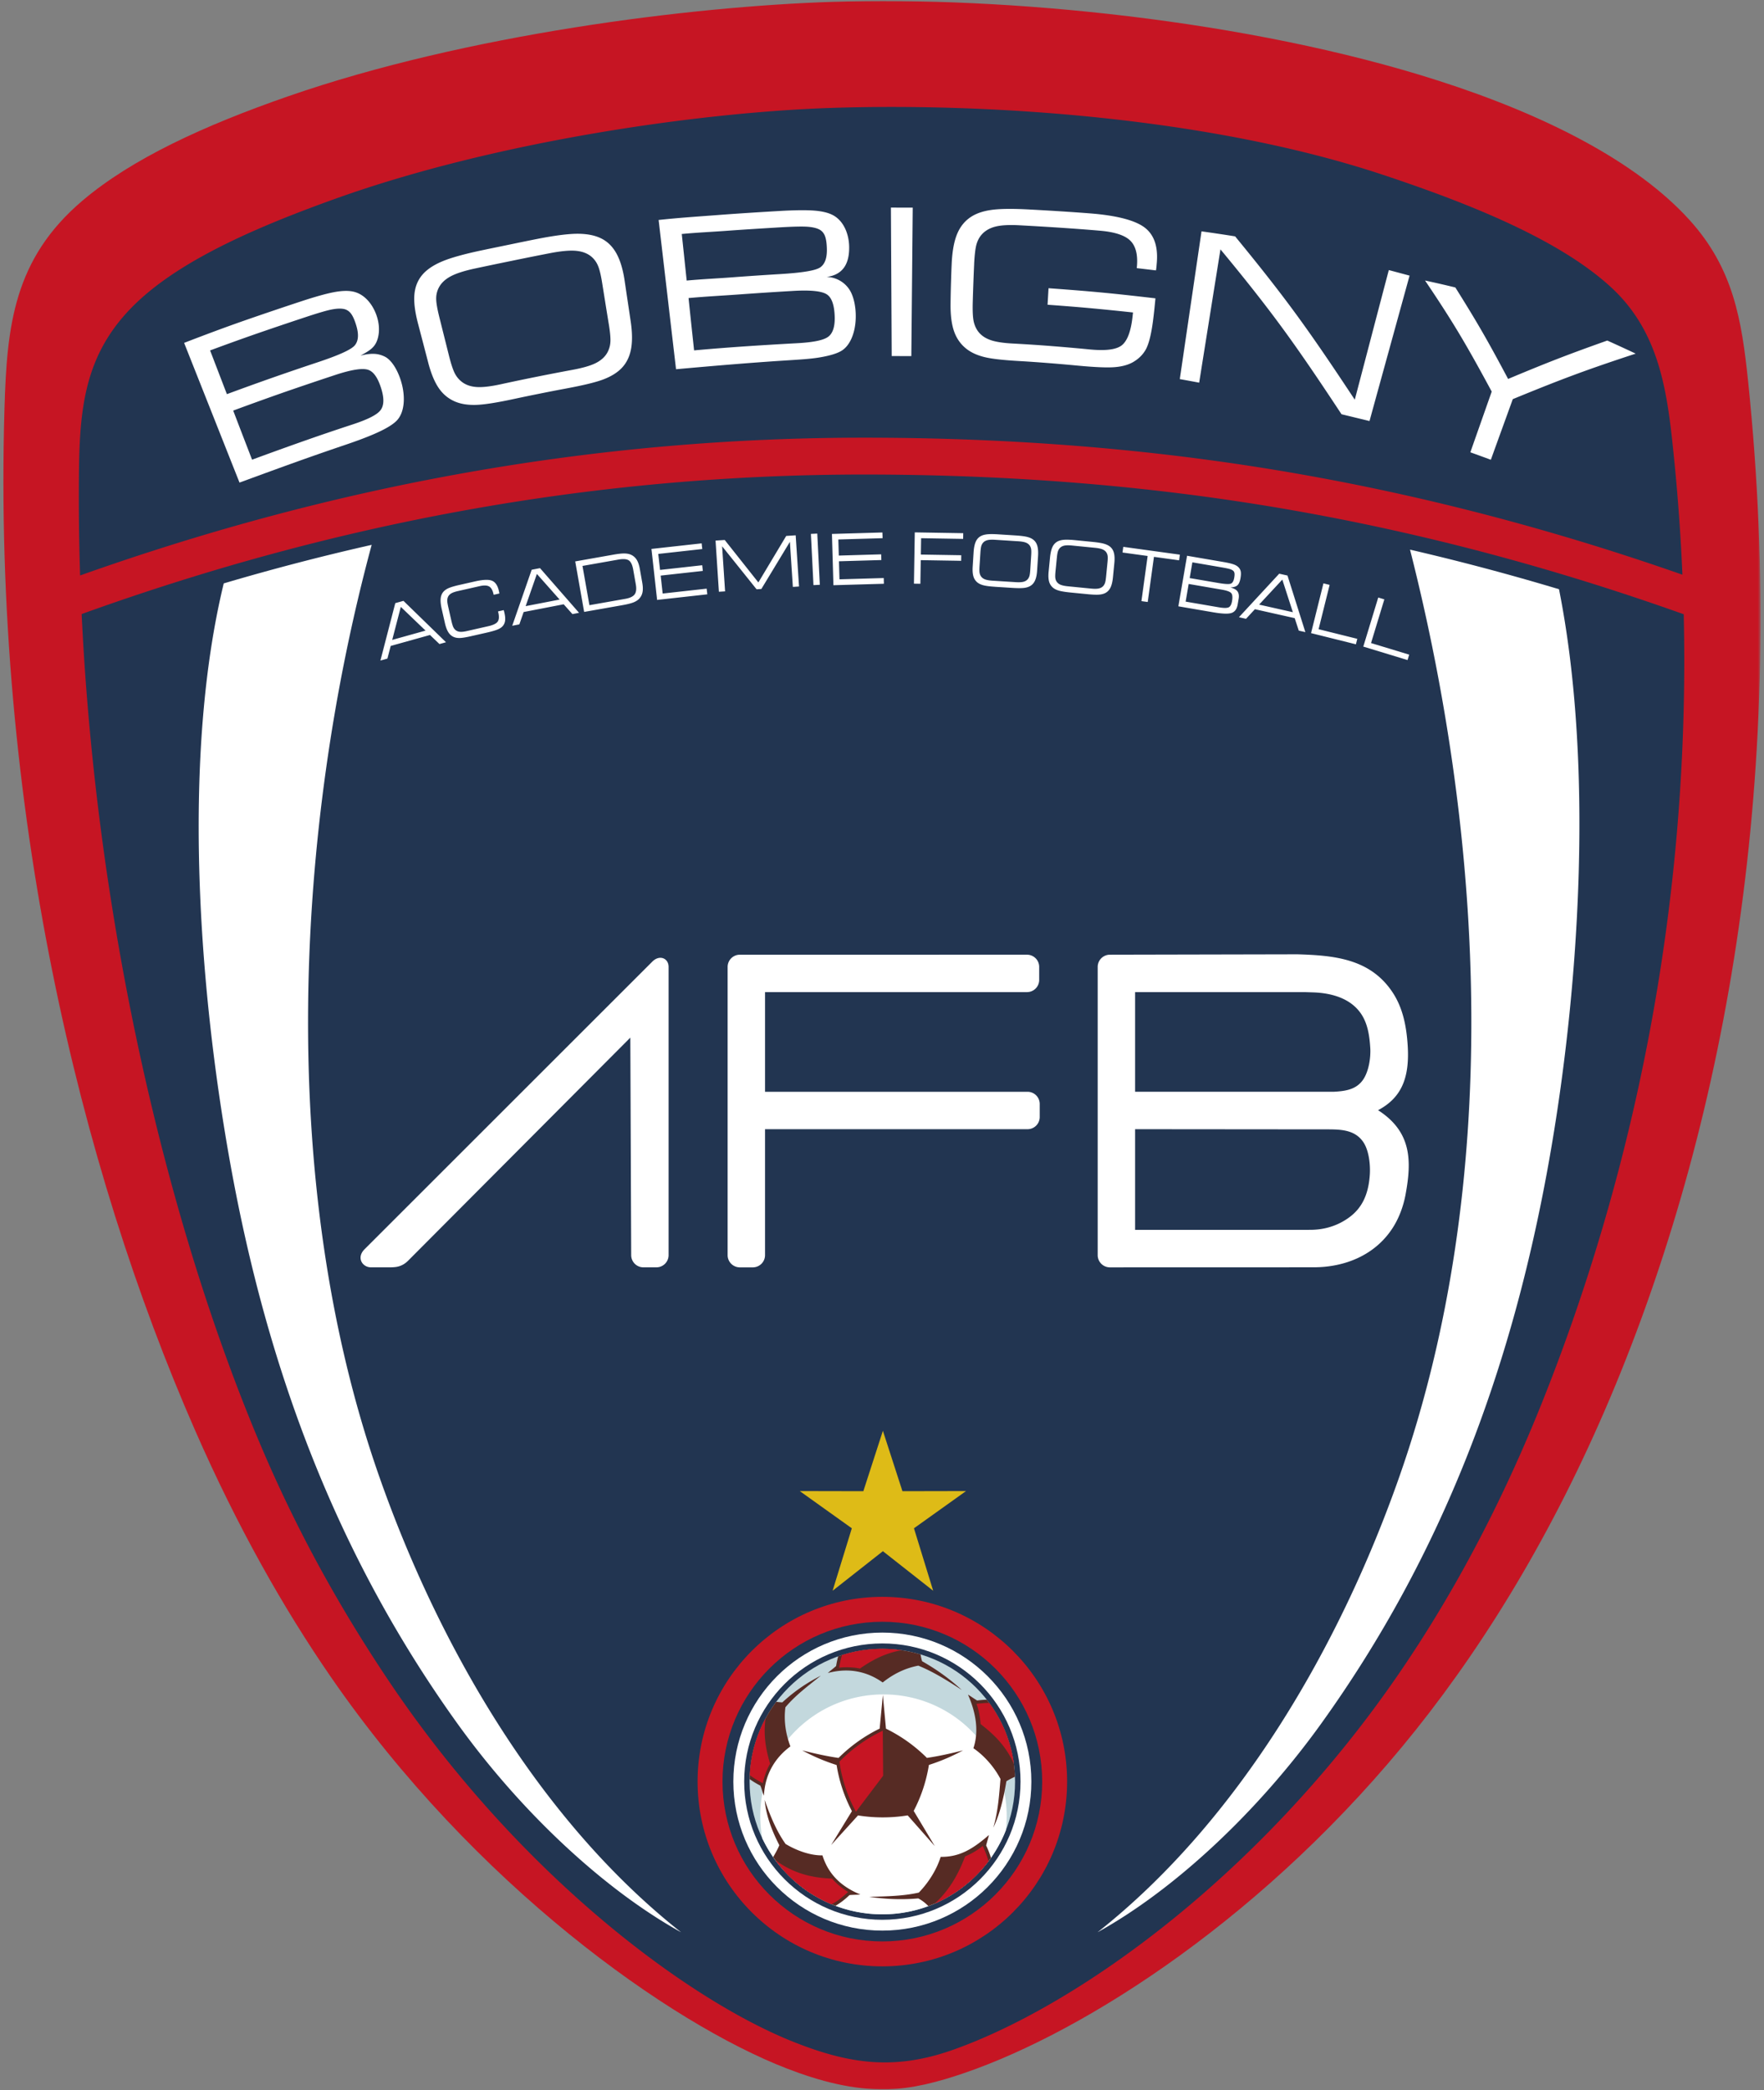
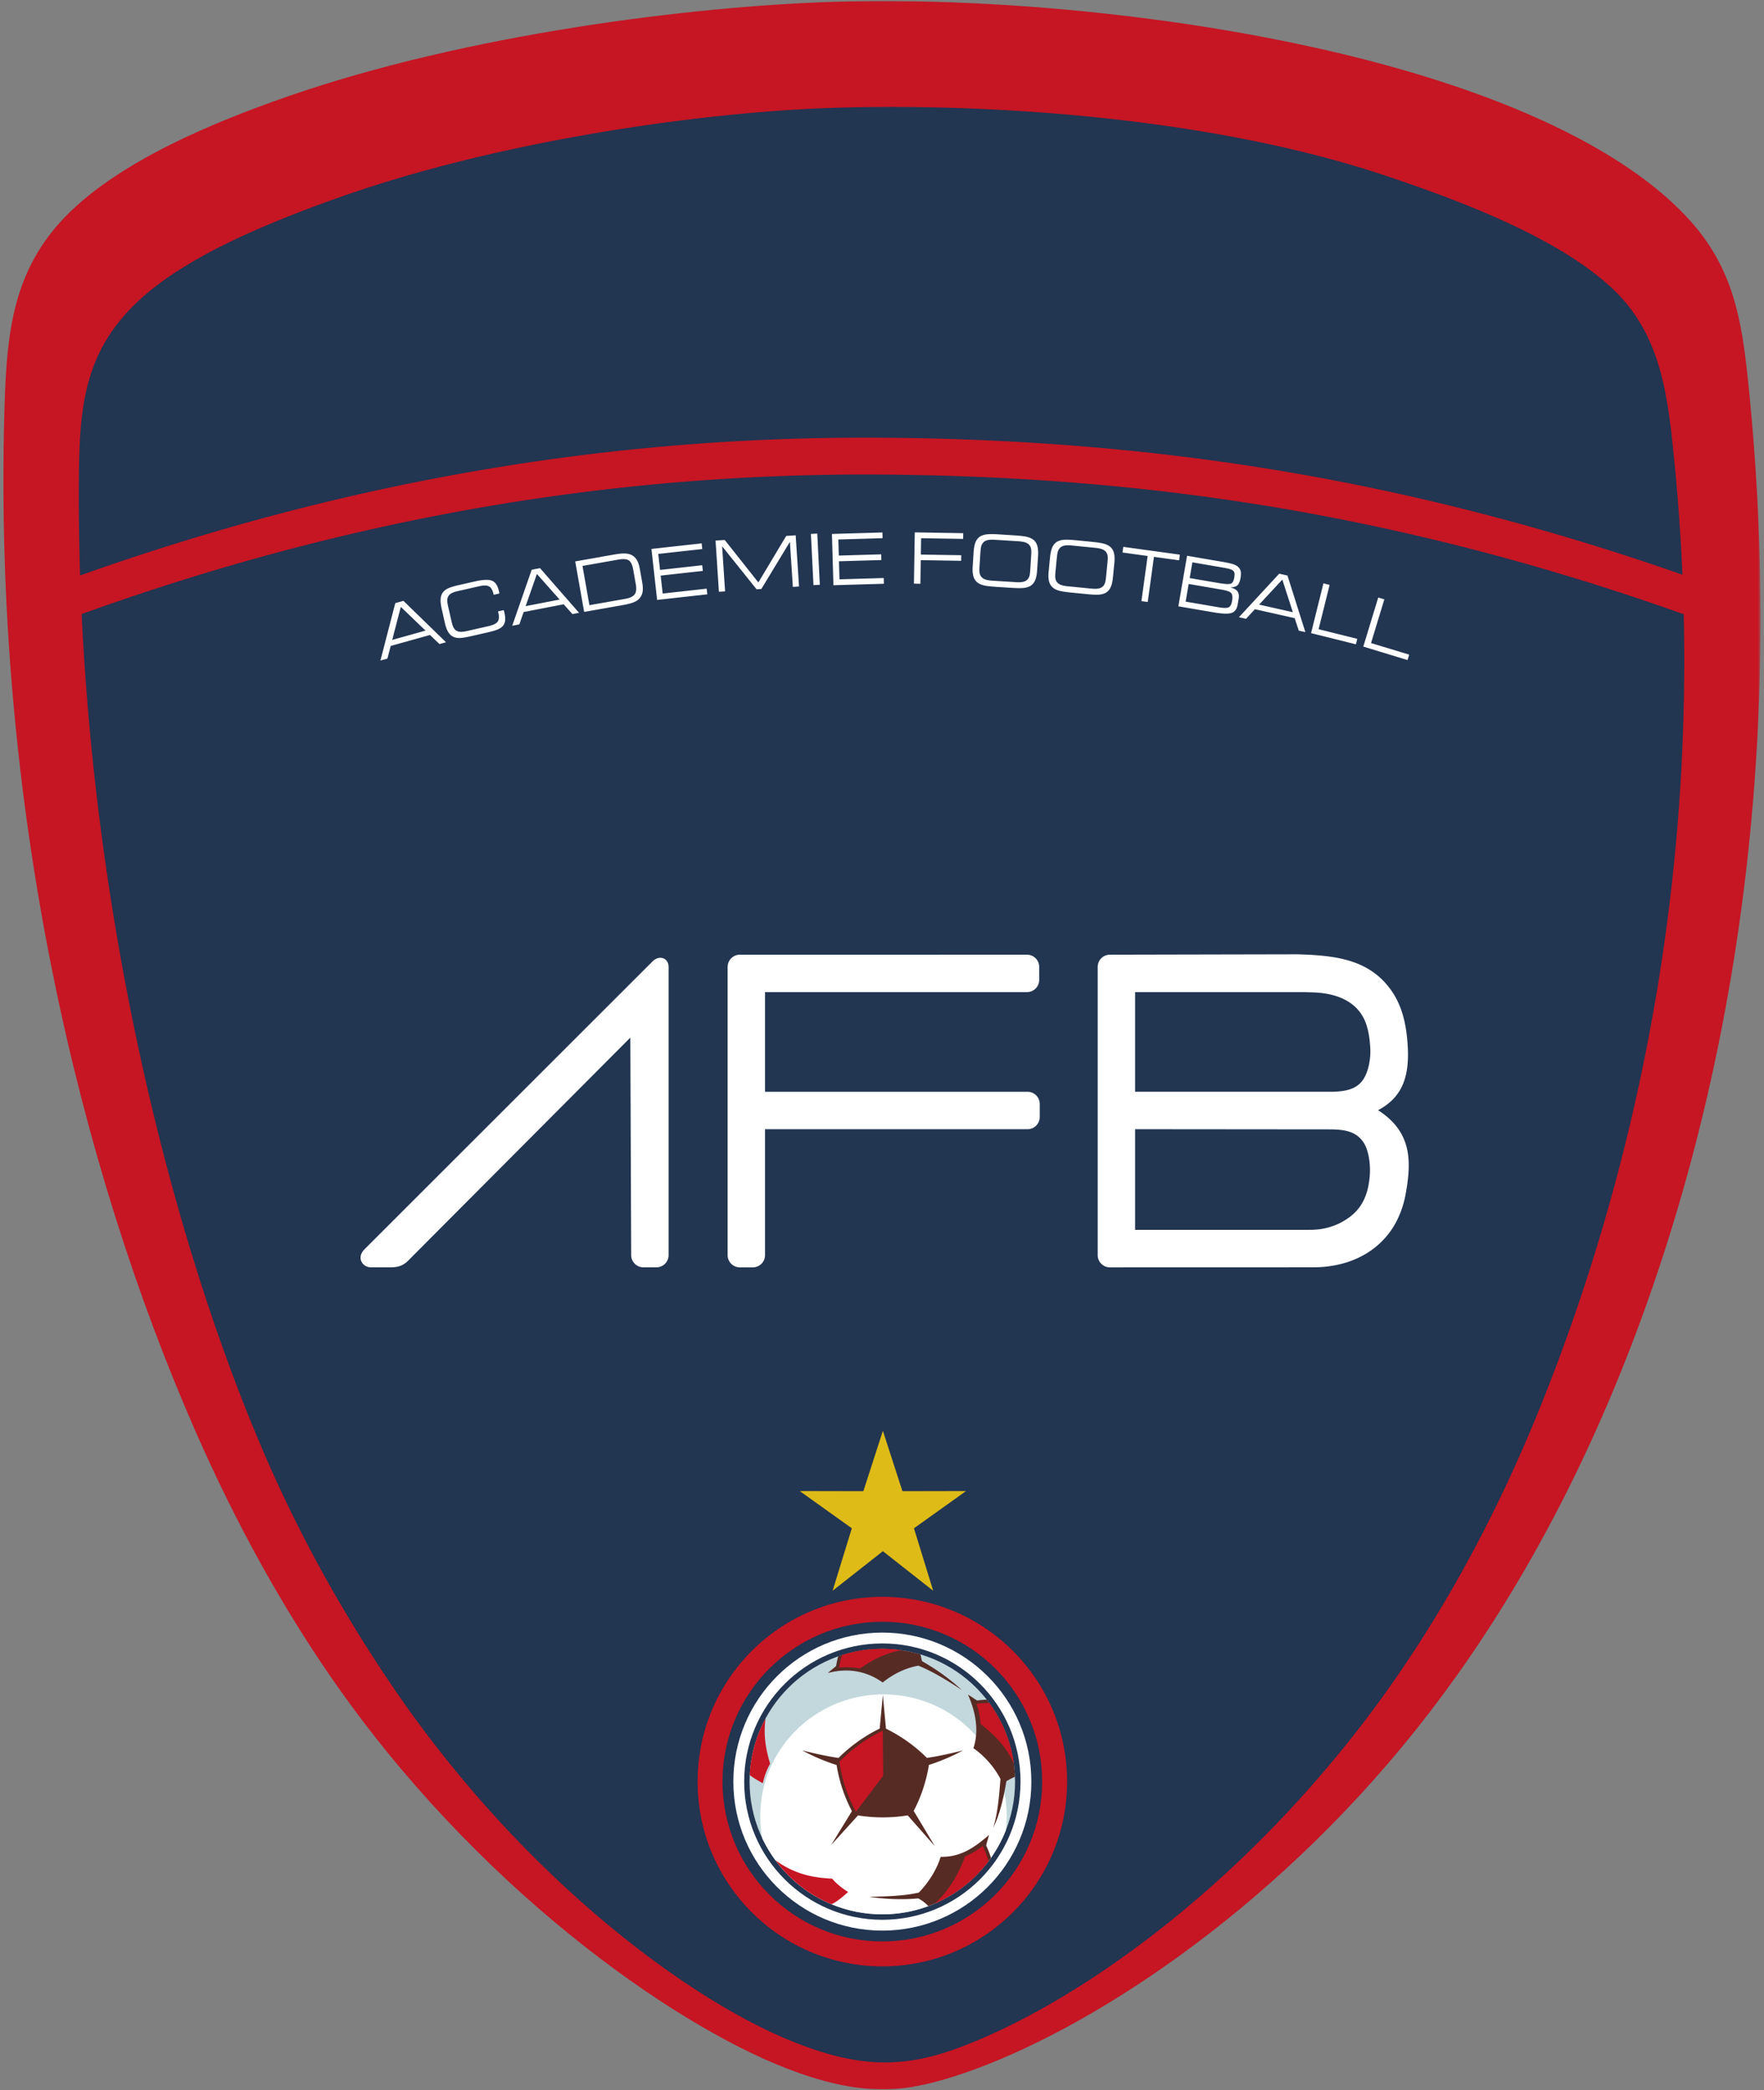
<svg xmlns="http://www.w3.org/2000/svg" width="422" height="500" fill="none">
  <rect width="100%" height="100%" fill="#808080" stroke="none" />
  <mask id="a" width="422" height="500" x="0" y="0" maskUnits="userSpaceOnUse" style="mask-type:luminance">
    <path fill="#fff" d="M0 0h421.221v500H0V0Z" />
  </mask>
  <g mask="url(#a)">
    <path fill="#C61523" fill-rule="evenodd" d="M19.777 47.96C31.57 37.964 48.792 30.036 68.85 23.065 111.644 8.196 165.222 1.538 199.22.44c40.936-1.322 99.24 4.192 145.029 18.908 25.49 8.192 47.262 19.307 59.919 33.266 10.496 11.576 12.499 23.882 14.027 38.577 9.646 92.872-5.032 175.575-31.737 240.186-13.508 32.684-29.903 60.095-47.779 82.494-35.324 44.263-78.913 72.08-107.945 82.039-6.327 2.172-12.533 3.807-18.698 3.92-7.928.141-15.797-1.896-23.793-4.984-27.82-10.743-74.748-43.827-109.133-93.726-11.211-16.268-22.244-35.661-32.478-59.027-27.52-62.831-48.356-148.798-45.561-244.31.578-19.81 2.2-35.834 18.705-49.823Z" clip-rule="evenodd" />
  </g>
  <path fill="#223551" fill-rule="evenodd" d="M34.335 70.889c10.73-9.394 27.452-16.726 45.706-23.277 38.952-13.975 87.732-20.76 118.675-21.789 37.259-1.24 90.342 2.134 132.017 15.962 21.022 6.974 42.26 15.535 54.628 26.89 11.955 10.981 13.583 25.638 15.143 41.173.936 9.325 1.59 18.54 1.979 27.638-37.094-12.988-74.948-22.319-114.014-27.538-26.846-3.587-53.864-5.208-80.941-5.242-65.065-.087-127.353 11.28-188.363 32.962a579.692 579.692 0 0 1-.303-20.326c.055-18.623.45-33.304 15.473-46.453Zm368.461 76.056c1.677 72.222-13.097 136.596-33.899 188.587-12.292 30.722-27.225 56.501-43.493 77.557-32.154 41.614-70.927 67.902-97.353 77.262-13.876 4.912-24.575 3.562-38.292-1.907-25.321-10.096-65.971-40.171-97.267-87.082-10.203-15.291-20.767-33.531-30.082-55.493-22.127-52.188-39.335-124.468-42.877-198.972 60.887-21.944 123.012-33.462 187.981-33.376 26.691.035 53.327 1.628 79.788 5.163 39.603 5.291 77.932 14.878 115.494 28.261Z" clip-rule="evenodd" />
-   <path fill="#fff" fill-rule="evenodd" d="M53.525 139.566c-9.807 40.422-6.358 94.823 1.59 138.911 8.8 48.798 25.219 93.32 54.264 133.78 15.156 21.118 35.094 39.782 53.558 49.995-33.954-26.805-58.108-68.735-72.266-109.185-24.62-70.335-20.007-155.093-1.756-222.723a559.287 559.287 0 0 0-35.39 9.222Zm319.434 1.394c8.131 40.787 5.291 94.176-2.571 137.776-8.799 48.797-25.218 93.061-54.264 133.521-15.156 21.118-35.094 39.782-53.558 49.995 33.954-26.805 58.109-68.735 72.267-109.185 24.464-69.898 20.44-150.963 2.485-221.58a572.13 572.13 0 0 1 35.641 9.473ZM50.26 83.835c.671 1.742 1.343 3.487 2.01 5.229.668 1.745 1.34 3.487 2.01 5.229a699.723 699.723 0 0 1 10.761-3.887 728.69 728.69 0 0 1 10.83-3.697c5.118-1.7 8.116-3.042 8.998-4.082.88-1.046 1.001-2.626.36-4.76-.388-1.298-.808-2.245-1.266-2.847-.464-.606-1.043-.971-1.738-1.105-.754-.145-1.725-.1-2.916.134-1.194.234-3.246.836-6.154 1.8-.414.135-.823.272-1.236.41a873.202 873.202 0 0 0-10.867 3.683 575.838 575.838 0 0 0-10.792 3.893Zm35.985 1.236c2.75-.688 4.251-.485 5.728.203 1.938.905 3.556 3.986 4.245 6.953.78 3.364.41 6.692-1.374 8.461-.888.885-2.392 1.801-4.492 2.761-2.096.964-4.799 1.979-8.093 3.091a691.221 691.221 0 0 0-12.52 4.372c-4.157 1.494-8.295 3.015-12.443 4.533-2.21-5.566-4.416-11.139-6.623-16.708-2.206-5.566-4.42-11.14-6.626-16.712 4.606-1.78 9.239-3.518 13.903-5.157a864.332 864.332 0 0 1 14.051-4.764c3.508-1.16 6.162-1.883 7.924-2.213 1.787-.334 3.26-.386 4.427-.159 3.033.582 5.077 3.432 5.904 6.286.695 2.4.406 4.526-.214 5.841-.62 1.315-1.556 2.007-3.797 3.212Zm-5.838 4.564a898.173 898.173 0 0 0-12.354 4.172 752.9 752.9 0 0 0-12.265 4.417c.75 1.958 1.498 3.917 2.252 5.876.75 1.955 1.514 3.914 2.261 5.872a918.198 918.198 0 0 1 11.92-4.306 549.132 549.132 0 0 1 12.004-4.086c3.583-1.17 5.828-2.268 6.723-3.346.895-1.074 1.001-2.76.316-5.067-.798-2.685-1.862-4.265-3.208-4.702-1.339-.437-3.89-.052-7.649 1.17ZM163.101 55.98l.589 5.569c.192 1.855.392 3.714.588 5.57 3.797-.352 6.978-.48 10.788-.768 3.797-.286 7.608-.544 11.415-.772 5.383-.32 8.63-.84 9.748-1.62 1.119-.782 1.649-2.276 1.58-4.503-.041-1.357-.203-2.379-.489-3.081-.289-.702-.757-1.205-1.394-1.515-.688-.334-1.642-.54-2.853-.623-1.212-.079-3.35-.03-6.41.148-.433.025-.864.052-1.297.08-3.825.23-7.642.468-11.449.746-3.814.28-7.009.41-10.816.768Zm34.643 10.278c2.464.041 4.747 1.473 5.838 3.683.826 1.67 1.205 4.038 1.132 6.227-.113 3.449-1.335 6.568-3.514 7.817-1.088.623-2.778 1.122-5.053 1.508-2.276.389-5.191.55-8.658.771-8.619.554-17.163 1.298-25.761 2.065-.696-5.944-1.391-11.9-2.083-17.848-.692-5.948-1.391-11.903-2.083-17.858 4.913-.53 9.222-.806 14.148-1.18 4.933-.376 9.869-.682 14.809-.971 3.686-.217 6.437-.231 8.227-.093 1.814.137 3.249.471 4.316.99 2.778 1.347 4.021 4.627 4.079 7.598.083 4.038-1.404 6.764-5.397 7.29Zm-7.635 3.318a859.89 859.89 0 0 0-13.012.843c-4.337.317-8.048.493-12.375.885.217 2.086.434 4.172.654 6.258.221 2.086.451 4.175.672 6.261 8.22-.75 16.423-1.27 24.663-1.72 3.763-.204 6.217-.686 7.356-1.495 1.143-.805 1.684-2.41 1.618-4.812-.079-2.798-.699-4.602-1.886-5.373-1.181-.768-3.745-1.053-7.69-.847ZM122.991 95.436c-4 .86-6.988 1.346-8.971 1.418-1.993.076-3.697-.179-5.118-.774-1.594-.672-2.888-1.725-3.9-3.181-1.012-1.453-1.866-3.49-2.551-6.11-.406-1.556-.812-3.126-1.219-4.681l-1.228-4.689c-.747-2.857-1.04-5.204-.858-7.056.18-1.849.837-3.44 2.004-4.757 1.043-1.178 2.582-2.204 4.581-3.05 2.018-.857 5.147-1.742 9.398-2.644 2.244-.475 4.502-.933 6.747-1.398 2.247-.468 4.495-.932 6.757-1.377 4.275-.836 7.5-1.232 9.693-1.215 2.172.018 3.993.386 5.422 1.078 1.556.747 2.771 1.948 3.683 3.566.909 1.618 1.58 3.78 1.986 6.499.244 1.635.482 3.267.73 4.898.244 1.632.485 3.264.73 4.892.409 2.736.419 5.001.055 6.798-.362 1.794-1.109 3.27-2.259 4.447-1.063 1.088-2.526 1.983-4.375 2.682-1.841.695-4.798 1.401-8.863 2.158a429.95 429.95 0 0 0-6.227 1.209c-2.073.416-4.148.843-6.217 1.287Zm8.75-34.904a798.095 798.095 0 0 0-9.077 1.817c-3.029.62-6.048 1.246-9.07 1.893-2.579.551-4.524 1.188-5.818 1.887-1.308.709-2.241 1.6-2.798 2.678a5.616 5.616 0 0 0-.63 2.595c-.007.936.248 2.451.764 4.52.048.2.1.4.151.599.706 2.826 1.412 5.638 2.117 8.457.517 2.076.999 3.529 1.436 4.365a6.006 6.006 0 0 0 1.711 2.041c.956.72 2.144 1.12 3.559 1.205 1.401.09 3.315-.14 5.738-.668 2.843-.62 5.683-1.211 8.54-1.786a596.053 596.053 0 0 1 8.554-1.652c2.448-.451 4.296-.975 5.553-1.598 1.266-.63 2.206-1.452 2.795-2.488a5.968 5.968 0 0 0 .747-2.44c.079-.91-.031-2.283-.327-4.135-.062-.389-.131-.781-.193-1.174-.245-1.525-.496-3.046-.737-4.571l-.733-4.571c-.299-1.866-.64-3.212-1.012-4.035a5.667 5.667 0 0 0-1.525-2.065c-.936-.788-2.151-1.253-3.631-1.398-1.474-.144-3.512.031-6.114.524ZM218.017 85.188l-4.698-.01-.186-35.514 5.218.01-.334 35.514ZM260.539 83.582c3.721.365 6.248.103 7.628-.833 1.377-.93 2.313-3.163 2.733-6.692.073-.606.08-.695.148-1.305a683.58 683.58 0 0 0-10.209-1.029c-3.405-.31-6.816-.571-10.231-.822.076-1.312.155-2.627.234-3.949 4.272.307 8.547.634 12.806 1.037 4.261.402 8.512.888 12.767 1.38-.183 1.924-.32 3.339-.565 5.256-.437 3.446-1.063 5.78-1.759 7.012-.702 1.243-1.707 2.213-2.97 2.953-1.188.7-2.727 1.123-4.616 1.257-1.887.134-4.878-.017-8.967-.406-2.262-.214-4.524-.41-6.782-.589-2.258-.175-4.512-.34-6.774-.468-3.811-.217-6.623-.51-8.43-.95-1.824-.444-3.315-1.13-4.489-2.09-1.27-1.036-2.213-2.368-2.805-4.03-.596-1.666-.888-3.883-.857-6.63.017-1.625.051-3.25.099-4.874.049-1.625.1-3.25.179-4.878.145-2.981.599-5.329 1.333-7.05.736-1.731 1.841-3.057 3.27-3.993 1.297-.85 2.946-1.4 4.946-1.676 1.993-.276 4.988-.313 8.995-.097 2.416.131 4.84.269 7.263.424 2.423.155 4.85.32 7.273.51 3.305.257 6.052.691 8.241 1.273s3.831 1.325 4.923 2.182c2.199 1.732 3.132 4.5 2.822 8.306-.041.49-.069.868-.096 1.136a10.71 10.71 0 0 1-.11.74c-1.529-.179-3.054-.364-4.589-.54.017-.172.031-.351.045-.523.22-2.788-.324-4.81-1.608-6.066-1.287-1.263-3.693-2.061-7.208-2.364-3.218-.28-6.45-.513-9.662-.727a762.485 762.485 0 0 0-9.673-.575c-2.43-.13-4.316-.03-5.666.307-1.328.33-2.423.936-3.253 1.831-.568.616-.998 1.384-1.28 2.286-.279.891-.468 2.413-.589 4.547-.01.224-.013.447-.027.671a521.282 521.282 0 0 0-.32 8.768c-.059 2.134.024 3.659.223 4.574.2.92.551 1.711 1.036 2.376.699.95 1.694 1.638 2.964 2.089 1.253.448 3.033.716 5.322.84 3.053.162 6.11.361 9.153.599 3.046.24 6.096.506 9.132.802ZM286.879 91.546c-1.549-.296-3.095-.575-4.637-.854.864-5.89 1.728-11.783 2.596-17.672.864-5.887 1.731-11.783 2.599-17.676 2.678.378 5.363.77 8.041 1.204 5.204 6.338 10.319 12.744 15.101 19.329 4.74 6.523 9.184 13.177 13.521 19.741 1.36-5.163 2.716-10.334 4.069-15.504a7252.138 7252.138 0 0 1 4.075-15.504c1.656.437 3.308.882 4.967 1.326-1.6 5.803-3.197 11.603-4.795 17.397-1.597 5.796-3.197 11.593-4.788 17.39a2587.82 2587.82 0 0 1-6.698-1.625c-4.389-6.647-8.875-13.38-13.67-19.968-4.839-6.647-10.006-13.105-15.29-19.473-.85 5.311-1.704 10.633-2.551 15.944-.847 5.312-1.697 10.63-2.54 15.945ZM351.754 108.203c.84-2.417 1.697-4.836 2.55-7.26l2.558-7.266c-2.482-4.606-4.995-9.188-7.652-13.639-2.647-4.437-5.463-8.73-8.296-12.929 2.423.524 4.84 1.074 7.249 1.663 2.207 3.521 4.413 7.098 6.51 10.743 2.103 3.656 4.12 7.394 6.11 11.14 3.91-1.64 7.841-3.26 11.789-4.792 3.956-1.535 7.942-2.978 11.935-4.393a390.98 390.98 0 0 1 6.795 3.13c-4.943 1.62-9.89 3.29-14.788 5.111-4.905 1.821-9.773 3.787-14.613 5.776-.874 2.424-1.752 4.84-2.626 7.253-.878 2.417-1.752 4.836-2.62 7.249a667.7 667.7 0 0 0-4.901-1.786Z" clip-rule="evenodd" />
  <path fill="#fff" fill-rule="evenodd" d="m93.83 153.081 7.969-2.224-5.914-5.673-2.055 7.897Zm-2.822 4.94 3.556-13.735 1.955-.544 10.175 9.897-1.556.437-2.275-2.172-9.397 2.623-.785 3.025-1.673.469ZM112.618 152.208c-1.229.278-2.138.42-2.727.42-.592.003-1.101-.107-1.531-.334-.472-.248-.861-.63-1.167-1.147-.307-.516-.565-1.232-.771-2.148l-.74-3.266c-.228-.995-.317-1.807-.272-2.437.048-.634.23-1.16.55-1.587.29-.389.709-.709 1.26-.967.551-.255 1.418-.52 2.603-.789l3.769-.853c1.948-.444 3.322-.5 4.117-.169.798.327 1.339 1.132 1.631 2.413.035.165.062.293.08.385l.048.252-1.367.31-.041-.176c-.21-.933-.565-1.539-1.057-1.818-.496-.278-1.26-.302-2.296-.065l-5.18 1.174c-.71.162-1.247.351-1.608.575-.365.223-.62.516-.771.874a2.294 2.294 0 0 0-.152.864c.007.32.093.84.255 1.556l.052.227.668 2.95c.165.72.313 1.222.444 1.515.134.292.306.526.509.712.289.262.647.413 1.071.458.423.048.991-.014 1.697-.172l5.17-1.174c1.129-.255 1.859-.613 2.189-1.07.331-.458.386-1.167.169-2.128l-.076-.327 1.367-.309c.017.072.044.175.079.306l.072.282c.172.751.234 1.37.183 1.849-.049.482-.21.902-.482 1.263-.258.351-.665.647-1.219.891-.551.245-1.477.517-2.771.809l-3.755.851ZM125.751 145.005l8.123-1.573-5.435-6.131-2.688 7.704Zm-3.212 4.695 4.654-13.4 1.993-.386 9.339 10.688-1.584.307-2.092-2.348-9.58 1.855-1.026 2.954-1.704.33ZM147.902 133.875l-8.554 1.511 1.659 9.39 8.554-1.511c1.132-.2 1.886-.558 2.265-1.074.375-.513.471-1.311.279-2.389l-.623-3.528c-.2-1.14-.551-1.873-1.05-2.21-.503-.337-1.343-.399-2.53-.189Zm-1.195-1.178c1.184-.21 2.09-.306 2.716-.289.627.014 1.157.124 1.594.331.554.272.995.671 1.318 1.198.324.53.572 1.256.734 2.182l.578 3.27c.162.926.182 1.694.058 2.3a3.106 3.106 0 0 1-.829 1.576c-.341.351-.799.64-1.384.864-.582.227-1.466.444-2.651.654l-9.097 1.604-2.135-12.082 9.098-1.608ZM157.2 143.516l-1.356-12.196 12.01-1.336.148 1.36-10.527 1.17.427 3.828 10.086-1.122.151 1.36-10.085 1.118.475 4.293 10.526-1.17.152 1.359-12.007 1.336ZM173.462 141.47l-1.48.096-.802-12.244 2.196-.144 8.048 10.158 6.661-11.125 2.265-.149.802 12.245-1.477.096-.709-10.781-6.826 11.277-1.143.075-8.244-10.289.709 10.785ZM196.126 139.903l-1.521.076-.613-12.255 1.525-.076.609 12.255ZM199.378 139.999l-.355-12.265 12.076-.351.041 1.366-10.588.307.113 3.852 10.141-.296.042 1.366-10.145.296.124 4.317 10.589-.31.037 1.37-12.075.348ZM218.641 139.631l.199-12.272 11.594.193-.021 1.367-10.055-.166-.062 3.914 9.663.159-.021 1.335-9.666-.158-.093 5.652-1.538-.024ZM238.084 140.376c-1.308-.083-2.275-.206-2.888-.379-.619-.168-1.115-.42-1.49-.757a2.914 2.914 0 0 1-.861-1.442c-.158-.582-.21-1.343-.148-2.275l.21-3.339c.066-1.019.214-1.825.448-2.417.227-.589.568-1.043 1.026-1.36.406-.285.939-.471 1.583-.561.651-.093 1.614-.096 2.905-.013l4.09.261c1.291.083 2.251.21 2.881.382.63.172 1.132.424 1.501.758.402.361.681.843.84 1.452.161.606.21 1.384.151 2.334l-.22 3.415c-.059.953-.207 1.721-.444 2.299-.234.578-.572 1.022-1.019 1.329-.406.292-.93.478-1.56.568-.629.089-1.607.093-2.929.007l-4.076-.258v-.004Zm5.515-10.888-5.542-.354c-.788-.048-1.401-.021-1.835.089-.44.11-.788.317-1.05.62-.192.22-.33.485-.423.795-.09.31-.158.833-.207 1.566l-.013.214-.193 3.005c-.045.736-.041 1.263.007 1.583.055.317.158.599.32.843.22.331.54.579.96.744.417.165 1.023.272 1.811.324l5.538.351c.792.051 1.408.024 1.842-.086.441-.111.788-.317 1.05-.62.176-.21.31-.465.403-.764.089-.3.158-.771.196-1.411l.027-.41.204-3.184c.041-.651.034-1.126-.018-1.432a2.142 2.142 0 0 0-.303-.806c-.22-.334-.54-.581-.96-.747-.42-.165-1.022-.268-1.814-.32ZM256.083 141.744c-1.305-.131-2.265-.289-2.874-.482-.613-.189-1.098-.458-1.46-.809a2.911 2.911 0 0 1-.812-1.473c-.138-.586-.162-1.346-.069-2.276l.327-3.332c.103-1.015.279-1.814.53-2.399.248-.578.606-1.022 1.074-1.322.417-.272.954-.437 1.604-.506.651-.069 1.618-.038 2.902.09l4.079.402c1.288.128 2.241.286 2.868.482.619.193 1.115.462 1.469.809.389.375.654.868.792 1.48.138.613.162 1.394.065 2.341l-.333 3.401c-.097.954-.269 1.714-.527 2.286-.255.571-.609 1.001-1.064 1.294-.416.275-.946.441-1.58.509-.633.069-1.611.035-2.929-.096l-4.062-.399Zm5.89-10.692-5.525-.547c-.785-.076-1.398-.069-1.838.024-.441.096-.799.289-1.071.582a2.205 2.205 0 0 0-.451.781c-.1.306-.189.826-.261 1.559l-.021.214-.296 2.995c-.072.733-.086 1.259-.048 1.58.041.323.134.605.289.857.21.337.52.599.933.778.413.179 1.015.306 1.8.385l5.525.544c.788.079 1.404.072 1.842-.024.44-.093.798-.286 1.07-.578.183-.207.327-.455.43-.751.1-.299.183-.764.245-1.404l.041-.41.313-3.174c.066-.647.076-1.125.035-1.432a2.132 2.132 0 0 0-.276-.815c-.21-.341-.519-.599-.933-.778-.413-.179-1.015-.307-1.803-.386ZM274.569 144.014l-1.508-.206 1.487-10.802-6.017-.829.19-1.357 13.541 1.869-.186 1.353-6.017-.829-1.49 10.801ZM285.251 134.526l-.644 3.763 6.878 1.18c1.621.276 2.623.324 3.009.138.385-.182.643-.647.771-1.398.075-.454.1-.805.062-1.06-.038-.255-.138-.458-.307-.602-.175-.159-.44-.293-.785-.403-.347-.107-.97-.241-1.869-.396l-.382-.065-6.733-1.157Zm9.074 6.007c.843.206 1.418.523 1.728.953.306.431.396 1.037.258 1.821l-.22 1.284c-.183 1.071-.654 1.749-1.418 2.028-.761.286-2.238.237-4.424-.138l-8.351-1.435 2.08-12.093 8.633 1.48c1.074.186 1.869.365 2.375.537.513.169.905.379 1.177.627.334.296.547.643.64 1.039.097.393.08.95-.041 1.666-.145.837-.392 1.415-.743 1.721-.352.31-.916.482-1.694.51Zm-2.052.527-7.91-1.36-.723 4.224 7.91 1.359c1.174.2 1.969.207 2.376.011.406-.197.678-.699.815-1.505.162-.939.09-1.58-.213-1.917-.306-.334-1.057-.606-2.255-.812ZM301.217 144.64l8.072 1.814-2.523-7.797-5.549 5.983Zm-4.826 3.015 9.634-10.413 1.98.444 4.275 13.535-1.573-.354-.978-2.988-9.521-2.138-2.12 2.296-1.697-.382ZM313.641 151.461l2.963-11.906 1.481.368-2.641 10.599 9.257 2.303-.327 1.311-10.733-2.675ZM326.141 154.683l3.573-11.738 1.459.441-3.18 10.451 9.125 2.774-.396 1.294-10.581-3.222ZM176.976 228.394l68.724-.003a2.921 2.921 0 0 1 2.905 2.905v3.139a2.916 2.916 0 0 1-2.905 2.905h-62.683v23.845h62.81a2.92 2.92 0 0 1 2.906 2.905v3.139a2.916 2.916 0 0 1-2.906 2.906h-62.81v30.143a2.918 2.918 0 0 1-2.906 2.906h-3.135a2.916 2.916 0 0 1-2.906-2.906v-68.979a2.915 2.915 0 0 1 2.906-2.905ZM156.044 230.053c1.776-1.776 3.903-.774 3.903 1.243v68.979a2.918 2.918 0 0 1-2.905 2.905h-3.139a2.92 2.92 0 0 1-2.905-2.905l-.207-52.043-53.128 53.331c-1.576 1.583-3.073 1.617-4.657 1.617H88.77c-2.124 0-3.546-2.34-1.563-4.32l68.838-68.807ZM271.548 261.184h47.448c2.805-.148 5.487-.489 7.143-2.964 1.318-1.969 1.817-5.211 1.669-7.549-.176-2.753-.571-5.655-2.114-8.017-2.533-3.869-7.218-5.111-11.596-5.249l-2.038-.065h-40.512v23.844Zm42.45 33.018c3.714-.117 6.636-1.391 8.815-3.002 2.988-2.209 4.582-5.4 4.892-10.264.148-2.338-.221-5.711-1.539-7.68-1.969-2.943-5.273-3.077-8.557-3.081l-46.061-.041v24.082h41.407l1.043-.014Zm15.676-28.612c8.051 5.17 8.061 12.093 6.588 20.12-.509 2.771-1.545 5.676-3.163 8.151-4.207 6.43-11.384 9.305-18.816 9.308l-48.776.014a2.915 2.915 0 0 1-2.905-2.905v-68.979a2.913 2.913 0 0 1 2.905-2.906l44.914-.096c8.747.275 17.435 1.022 22.778 9.187 2.468 3.769 3.277 8.196 3.559 12.613.499 7.796-1.504 12.529-7.084 15.493Z" clip-rule="evenodd" />
  <path fill="#C61523" fill-rule="evenodd" d="M211.081 382.008c24.409 0 44.202 19.793 44.202 44.202 0 24.405-19.793 44.198-44.202 44.198-24.405 0-44.198-19.793-44.198-44.198 0-24.409 19.793-44.202 44.198-44.202Zm0 5.962c21.115 0 38.24 17.125 38.24 38.24 0 21.114-17.125 38.236-38.24 38.236-21.114 0-38.236-17.122-38.236-38.236 0-21.115 17.122-38.24 38.236-38.24Z" clip-rule="evenodd" />
  <path fill="#fff" fill-rule="evenodd" d="M211.082 390.562c19.686 0 35.648 15.966 35.648 35.648 0 19.683-15.962 35.645-35.648 35.645-19.683 0-35.644-15.962-35.644-35.645 0-19.682 15.961-35.648 35.644-35.648Zm0 2.593c18.254 0 33.056 14.801 33.056 33.055 0 18.251-14.802 33.053-33.056 33.053-18.251 0-33.052-14.802-33.052-33.053 0-18.254 14.801-33.055 33.052-33.055Z" clip-rule="evenodd" />
  <path fill="#DEBB17" fill-rule="evenodd" d="m211.213 342.289 4.675 14.447 15.218-.031-12.461 8.902 4.599 14.946-12.031-9.466-12.031 9.466 4.599-14.946-12.461-8.902 15.218.031 4.675-14.447Z" clip-rule="evenodd" />
  <path fill="#C3D8DD" fill-rule="evenodd" d="M211.075 394.445c17.538 0 31.758 14.22 31.758 31.758 0 17.535-14.22 31.755-31.758 31.755-17.535 0-31.755-14.22-31.755-31.755 0-17.538 14.22-31.758 31.755-31.758Z" clip-rule="evenodd" />
  <path fill="#fff" fill-rule="evenodd" d="M211.354 405.352c16.279 0 29.476 13.042 29.476 29.124 0 1.14-.065 2.265-.196 3.37-4.643 11.78-16.127 20.113-29.555 20.113-12.681 0-23.631-7.438-28.719-18.192a29.168 29.168 0 0 1-.485-5.291c0-16.082 13.201-29.124 29.479-29.124Z" clip-rule="evenodd" />
  <path fill="#562B24" fill-rule="evenodd" d="M211.95 413.545a36.777 36.777 0 0 1 9.793 6.994c2.674-.392 5.253-.95 8.654-1.8-2.121 1.122-4.592 2.327-8.176 3.483a35.909 35.909 0 0 1-3.638 10.998l5.043 8.42-6.482-7.349a37.387 37.387 0 0 1-11.883.007l-6.426 7.081 4.967-8.097a35.876 35.876 0 0 1-3.663-11.039c-3.618-1.163-6.11-2.375-8.241-3.504 3.422.857 6.014 1.415 8.706 1.807a36.84 36.84 0 0 1 9.841-7.019l.758-8.027.747 8.045Z" clip-rule="evenodd" />
  <path fill="#C61523" fill-rule="evenodd" d="M211.184 414.031a36.124 36.124 0 0 0-10.372 7.411 35.161 35.161 0 0 0 3.956 11.979l6.505-8.616-.089-10.774Z" clip-rule="evenodd" />
  <path fill="#562B24" fill-rule="evenodd" d="M200.521 396.246a20.333 20.333 0 0 0-.499 2.306c-.548.516-1.436 1.167-1.983 1.683 5.101-1.377 9.552-.292 13.122 2.262 2.227-1.77 4.984-3.353 8.519-4.028 3.47 1.391 6.937 3.549 10.406 5.818-2.499-2.296-5.476-4.589-9.504-6.885a14.668 14.668 0 0 1-.354-1.618 31.744 31.744 0 0 0-9.15-1.339c-3.7 0-7.253.637-10.557 1.801Z" clip-rule="evenodd" />
  <path fill="#C61523" fill-rule="evenodd" d="M200.734 398.944c1.381-.141 3.401-.144 4.978.224 1.862-1.26 5.211-3.556 9.972-4.389a31.78 31.78 0 0 0-4.606-.334c-3.363 0-6.602.524-9.645 1.494-.299.981-.502 2-.699 3.005Z" clip-rule="evenodd" />
-   <path fill="#562B24" fill-rule="evenodd" d="M179.328 425.609a19.85 19.85 0 0 0 2.561 1.556c.324.678.537 1.721.864 2.403.262-5.277 2.799-9.174 6.33-11.78-.991-2.664-1.645-5.776-1.197-9.349 2.395-2.867 5.259-4.981 8.488-7.58-2.953 1.539-5.797 3.274-9.222 6.396a14.477 14.477 0 0 1-1.452-.138 31.6 31.6 0 0 0-6.372 18.492Z" clip-rule="evenodd" />
  <path fill="#C61523" fill-rule="evenodd" d="M182.485 426.6c.293-1.353.912-3.277 1.752-4.661-.623-2.165-1.776-6.065-1.091-10.853a31.519 31.519 0 0 0-3.787 13.569c.968.747 2.055 1.353 3.126 1.945Z" clip-rule="evenodd" />
-   <path fill="#562B24" fill-rule="evenodd" d="M199.871 455.92c.998-.565 2.117-1.387 3.359-2.565.747-.082 1.845-.058 2.596-.141-4.892-1.993-7.776-5.163-9.071-9.359-2.84.058-6.178-1.129-8.829-2.733-2.244-3.208-3.625-6.637-5.012-10.544.355 3.339 1.298 6.496 3.521 10.843-.306.788-.943 1.949-1.473 2.84a31.845 31.845 0 0 0 14.909 11.659Z" clip-rule="evenodd" />
  <path fill="#C61523" fill-rule="evenodd" d="M202.898 452.615c-1.184-.723-2.795-1.945-3.825-3.191-2.764-.158-8.278-.43-13.596-4.447 2.54 3.528 5.793 6.306 8.815 8.189a31.216 31.216 0 0 0 4.633 2.385c1.481-.723 2.74-1.841 3.973-2.936Z" clip-rule="evenodd" />
  <path fill="#562B24" fill-rule="evenodd" d="M237.066 444.464a19.531 19.531 0 0 0-1.146-2.963c.151-.74.512-1.777.664-2.517-3.979 3.467-7.163 5.291-11.552 5.226-.823 2.723-2.706 5.982-5.229 8.55-3.642.833-7.724.902-11.865 1.012 3.359.465 7.111.785 11.731.379.991.506 1.821 1.218 2.43 1.845a31.837 31.837 0 0 0 14.967-11.532Z" clip-rule="evenodd" />
  <path fill="#C61523" fill-rule="evenodd" d="M235.104 441.586c-1.054.902-2.716 1.924-4.221 2.516-.956 2.468-2.936 7.398-7.297 11.301a29.465 29.465 0 0 0 2.396-1.15c.76-.437 1.511-.877 2.258-1.321a31.951 31.951 0 0 0 8.234-7.656c-.314-1.27-.847-2.492-1.37-3.69Z" clip-rule="evenodd" />
  <path fill="#562B24" fill-rule="evenodd" d="M236.073 406.611c-.699.017-1.467.079-2.31.193-.654-.369-1.535-1.029-2.193-1.398 1.832 4.145 2.692 8.654 1.298 12.819 2.344 1.608 4.795 4.169 6.475 7.353-.31 3.724-.561 7.673-1.711 11.652 1.46-3.06 2.372-6.578 3.126-11.101.557-.365 1.332-.751 2.055-1.081a31.596 31.596 0 0 0-6.74-18.437Z" clip-rule="evenodd" />
  <path fill="#C61523" fill-rule="evenodd" d="M233.594 407.604c.537 1.277.874 3.208.984 4.823 1.918 1.549 5.759 4.44 7.972 9.545a31.548 31.548 0 0 0-5.893-14.581c-1.022 0-2.051.11-3.063.213Z" clip-rule="evenodd" />
</svg>